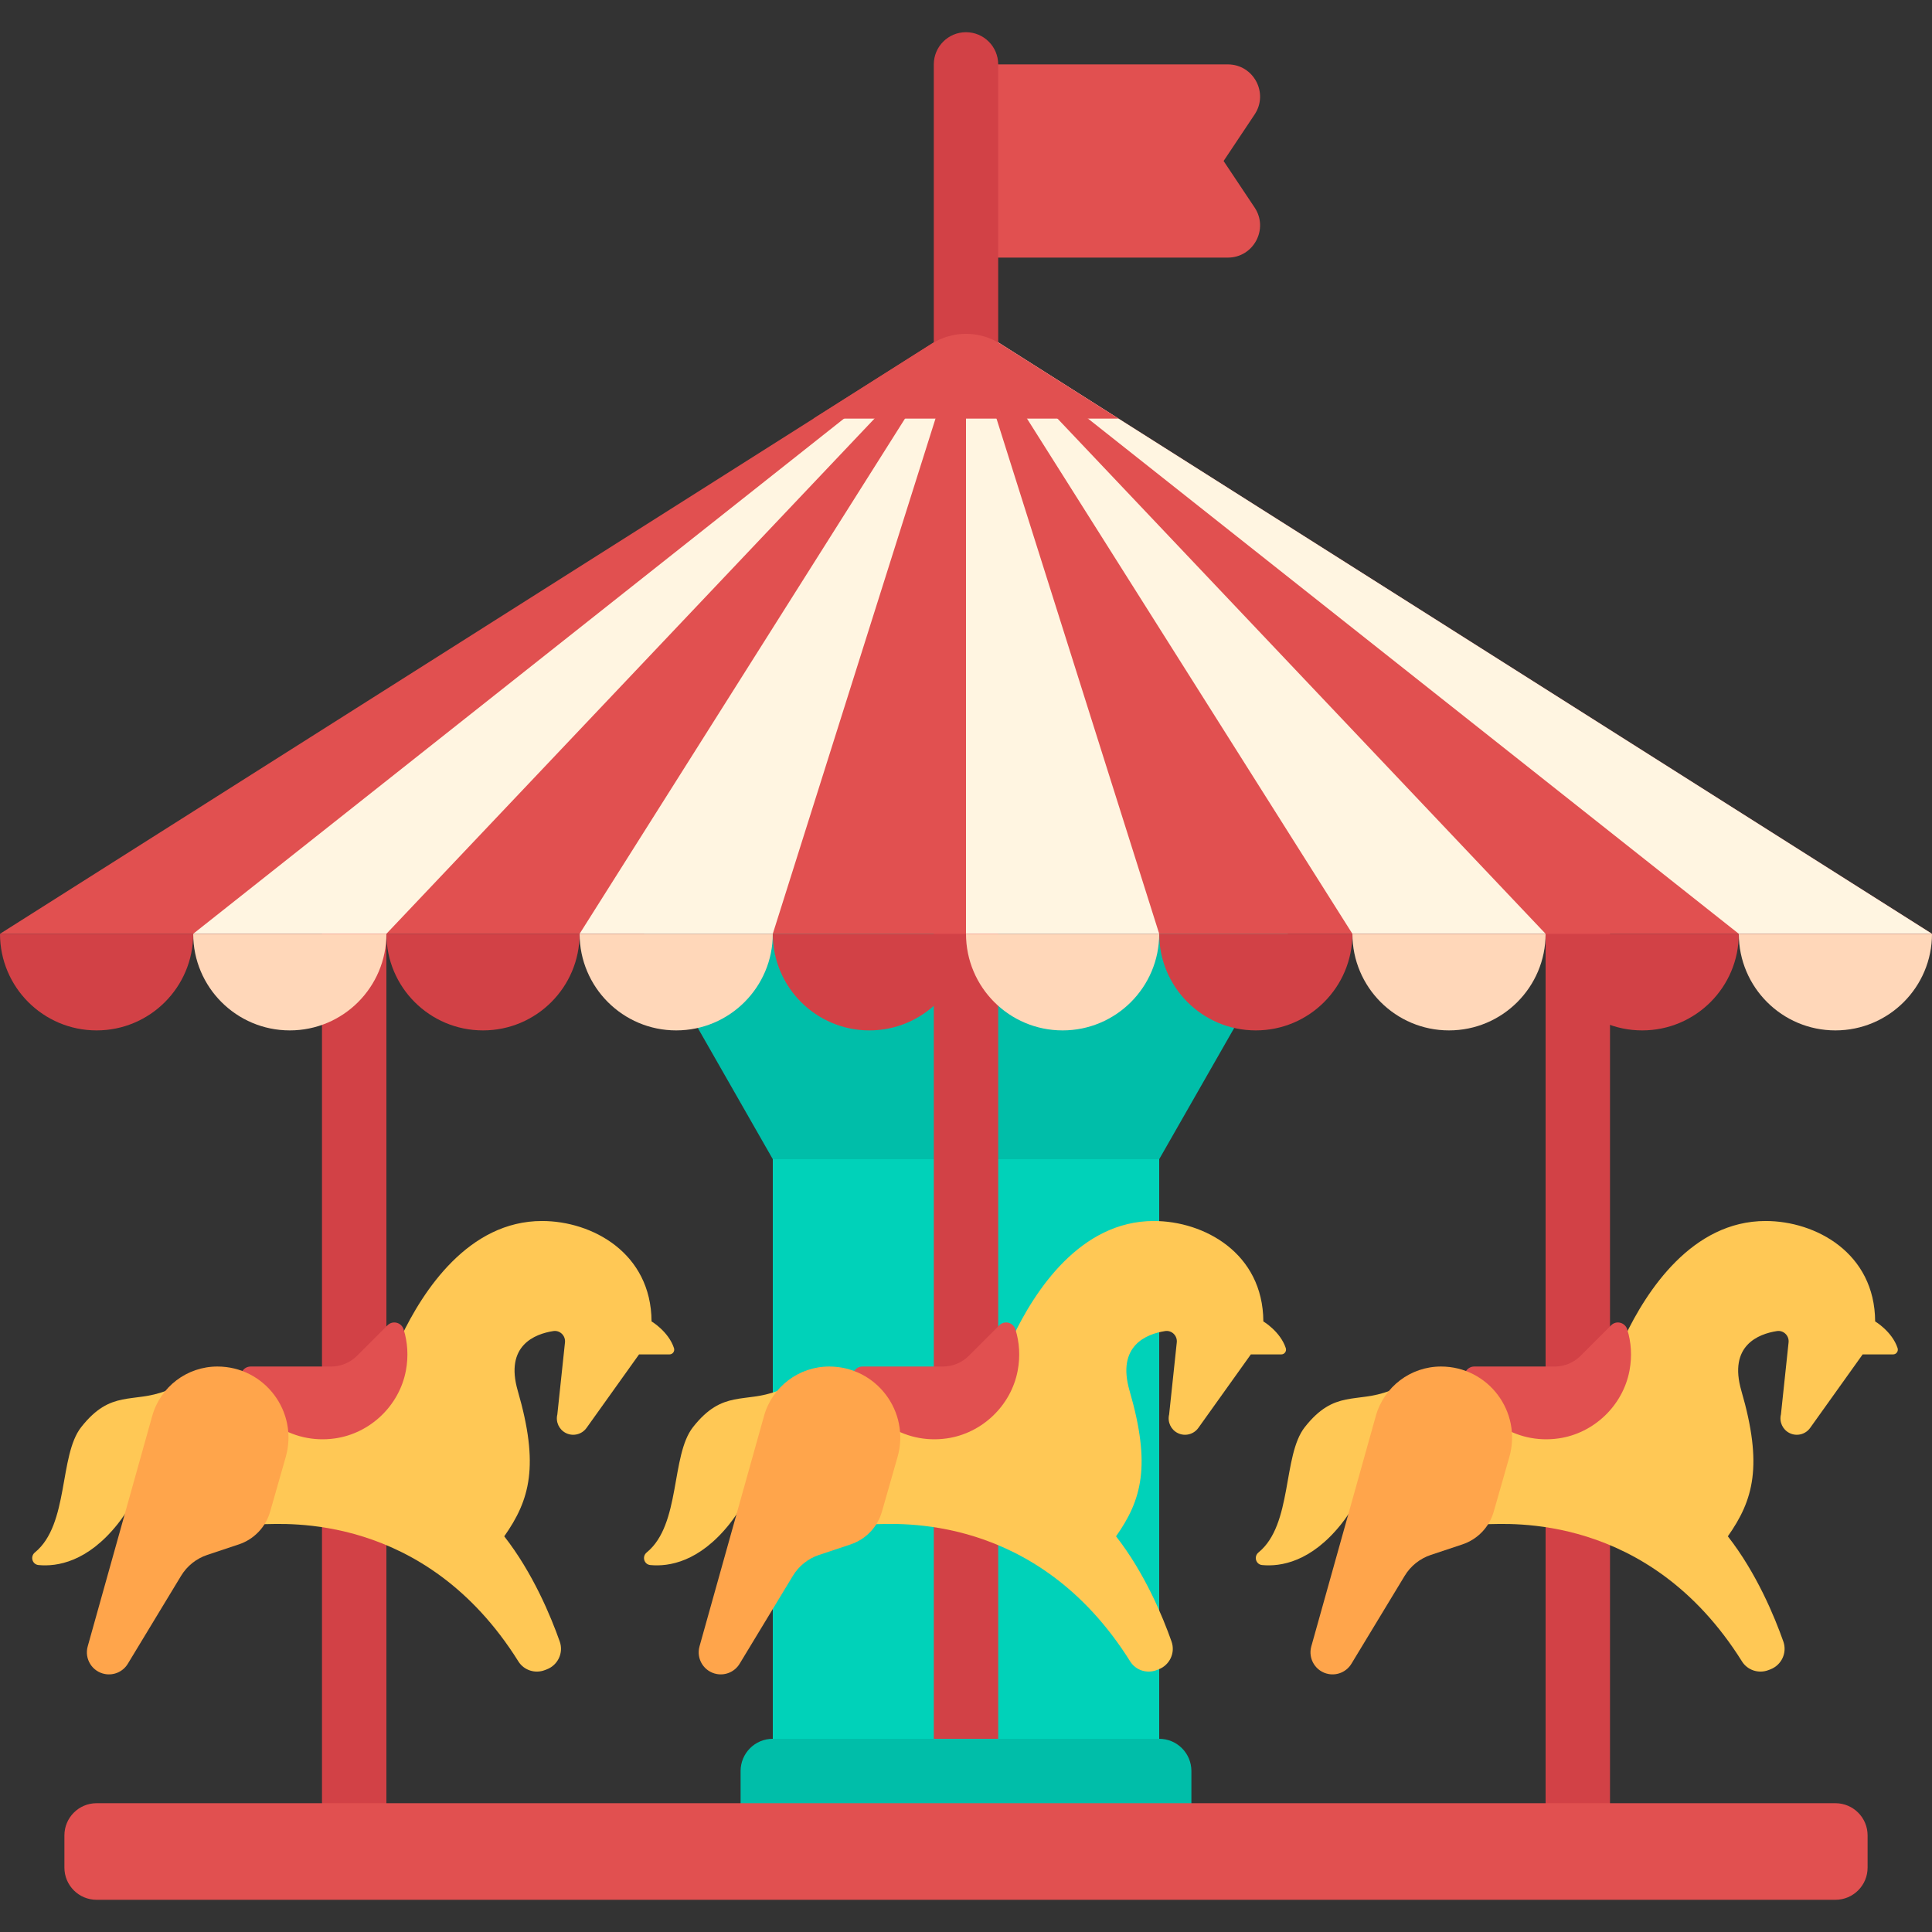
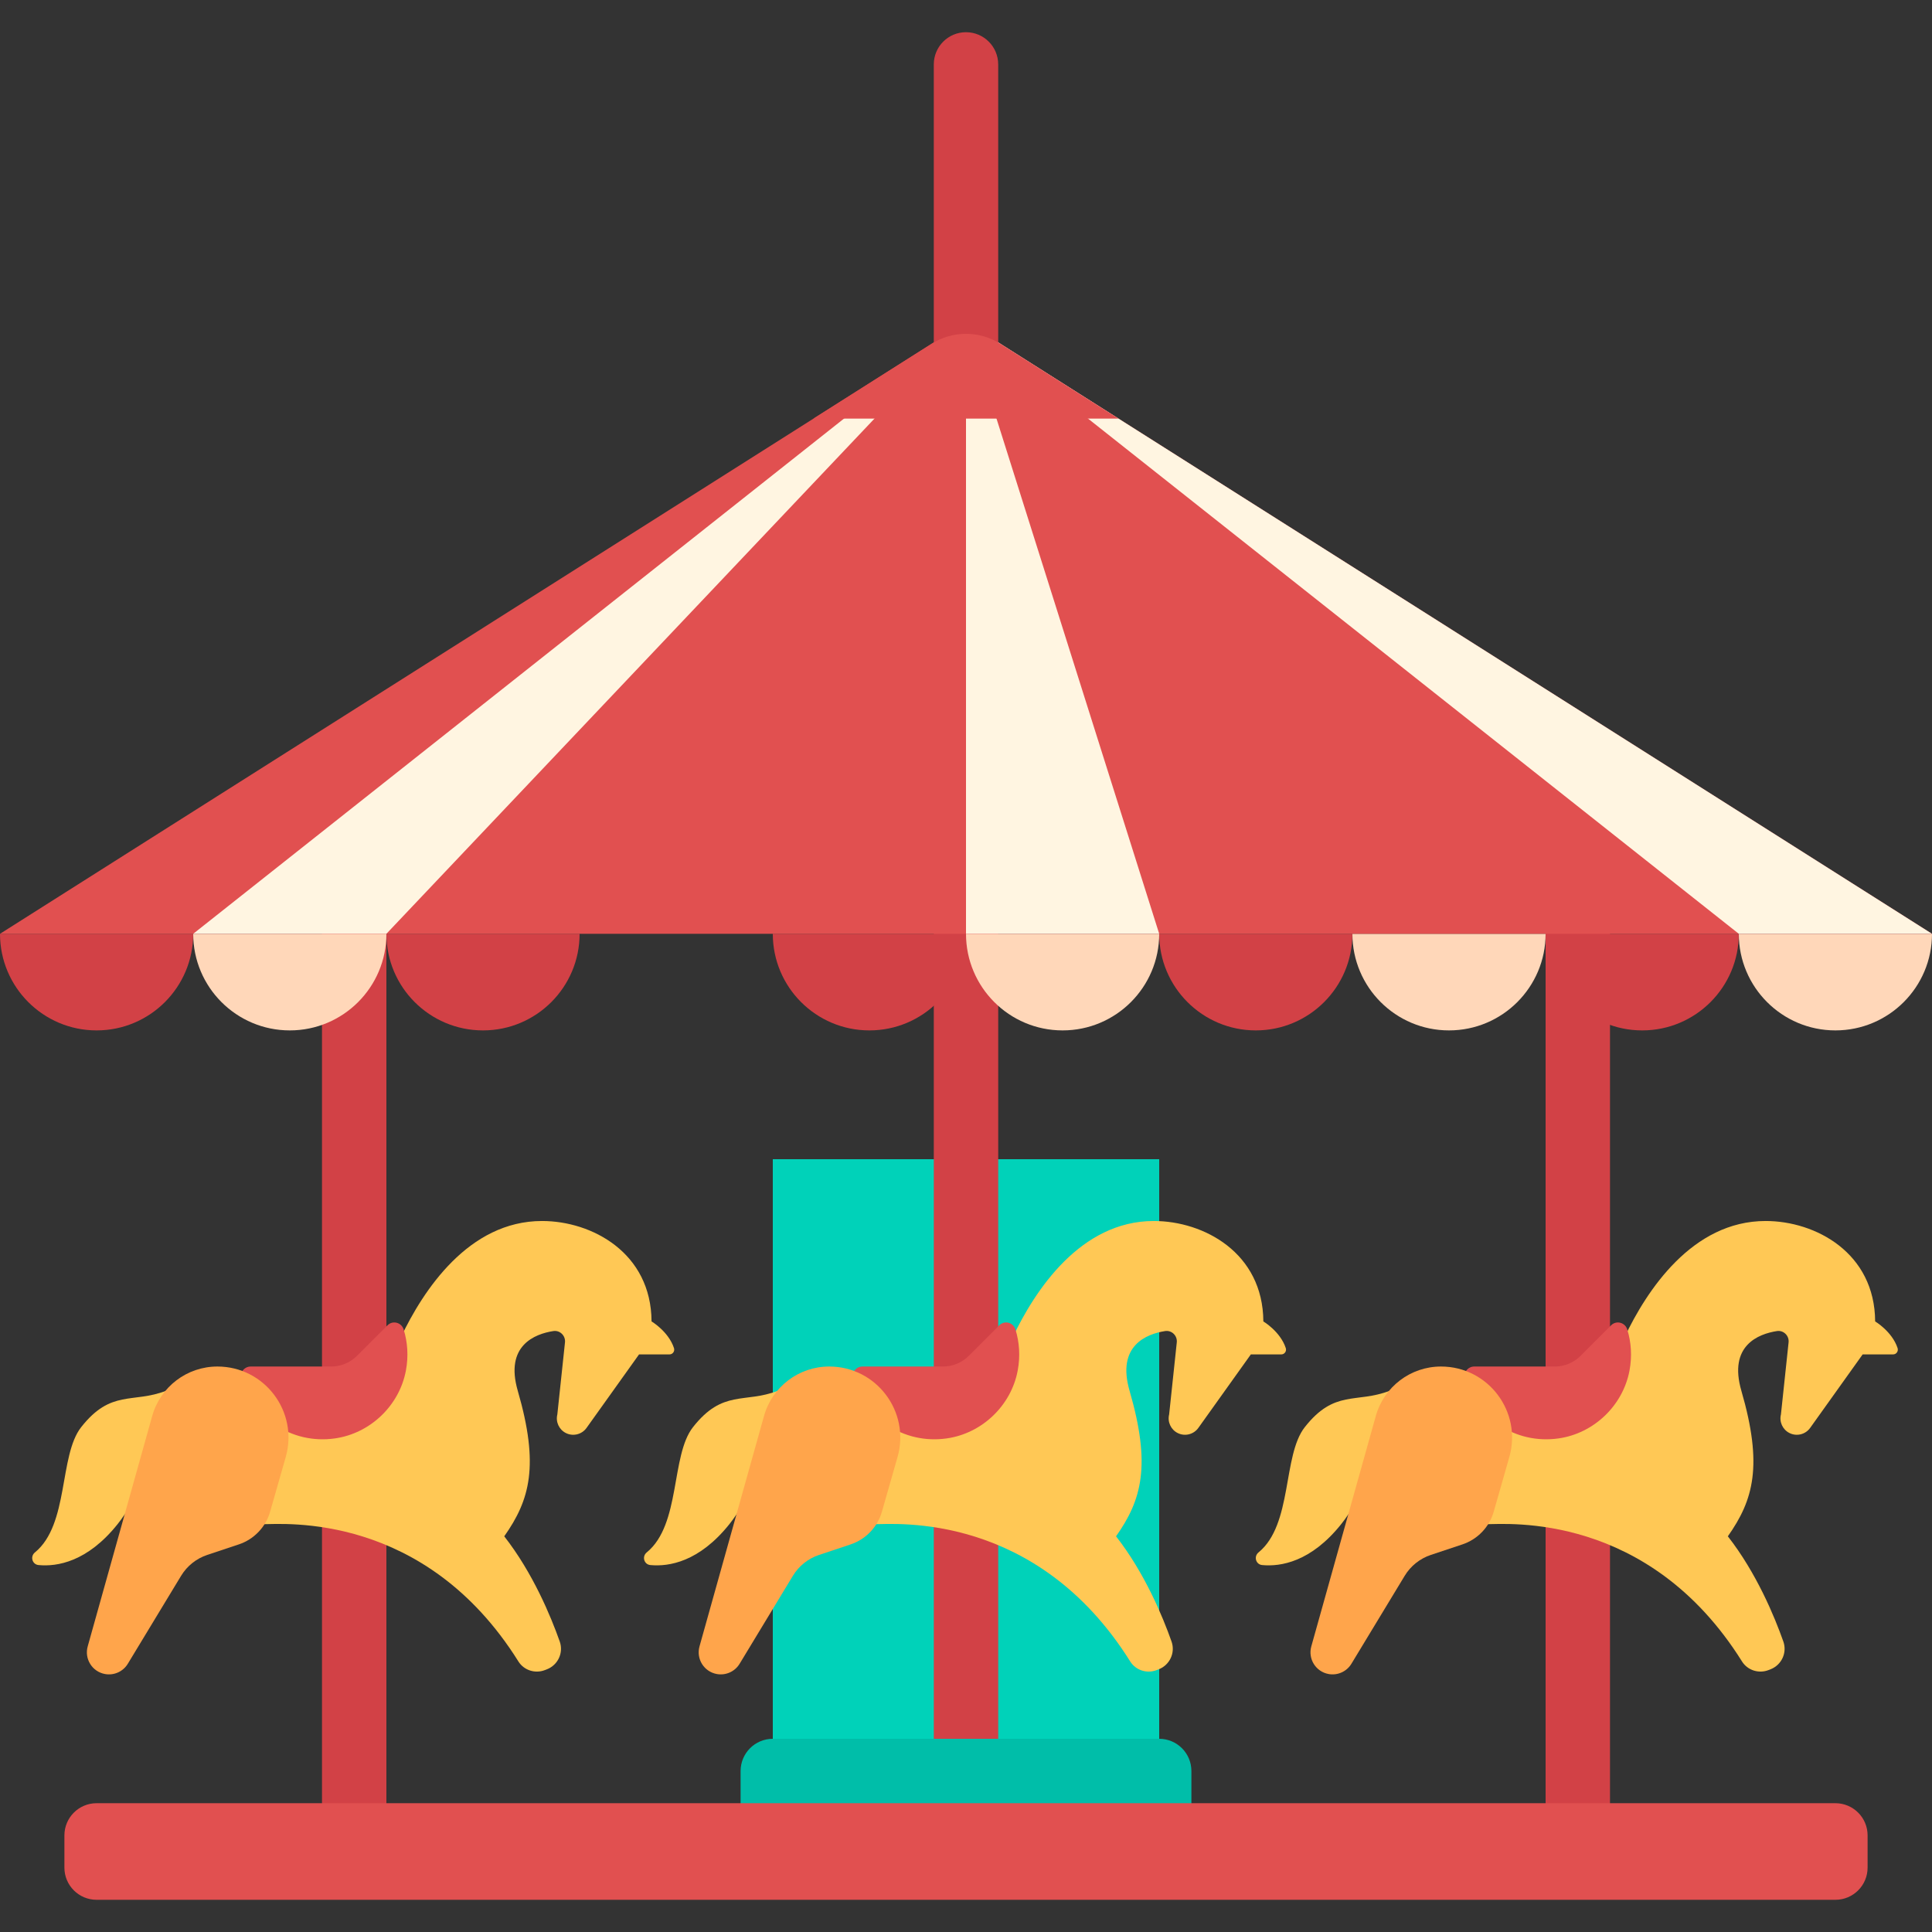
<svg xmlns="http://www.w3.org/2000/svg" version="1.1" id="Layer_1" x="0px" y="0px" viewBox="0 0 512 512" style="enable-background:new 0 0 512 512;" xml:space="preserve">
  <rect x="0" y="0" width="512" height="512" fill="#333333" stroke="none" />
  <rect x="204.8" y="307.2" style="fill:#00D2B9;" width="102.4" height="179.2" />
-   <polygon style="fill:#00BEA9;" points="307.2,307.2 204.8,307.2 170.667,247.467 341.333,247.467 " />
  <rect x="247.467" y="238.933" style="fill:#D24146;" width="17.067" height="247.467" />
  <g>
    <path style="fill:#FFC855;" d="M334.801,350.192c-0.1-18.179-15.769-26.615-29.026-26.615c-19.491,0-31.53,18.455-37.412,30.834   c-3.186,6.706-9.957,10.947-17.382,10.947h-28.769l9.642,38.567c5.445,0,42.833-3.282,67.661,36.374   c1.467,2.343,4.418,3.289,6.999,2.299l0.525-0.201c2.954-1.132,4.487-4.393,3.434-7.375c-2.338-6.622-7.11-18.166-14.709-27.883   c6.798-9.642,9.338-18.739,3.584-38.567c-3.485-12.007,4.523-15.062,9.414-15.826c1.76-0.275,3.285,1.227,3.098,2.998   l-2.026,19.094c-0.493,1.972,0.45,4.023,2.269,4.932c1.909,0.955,4.229,0.379,5.47-1.359l13.915-19.482h8.074   c0.861,0,1.455-0.857,1.184-1.675C339.281,352.832,334.801,350.192,334.801,350.192z" />
    <path style="fill:#FFC855;" d="M206.142,368.572c-8.838,3.414-14.578-0.437-22.498,9.642c-5.919,7.533-3.19,25.794-12.259,33.196   c-1.315,1.073-0.723,3.188,0.967,3.347c4.899,0.462,12.917-0.81,20.934-10.831C203.53,391.121,206.142,368.572,206.142,368.572z" />
  </g>
  <path style="fill:#E15050;" d="M249.906,362.144h-21.349c-1.695,0-2.963,1.634-2.477,3.258  c3.075,10.261,13.257,17.445,24.845,15.789c9.328-1.334,17.025-8.683,18.771-17.943c0.726-3.853,0.452-7.563-0.591-10.934  c-0.576-1.86-2.9-2.473-4.277-1.095l-8.103,8.103C254.915,361.128,252.463,362.144,249.906,362.144z" />
  <path style="fill:#FFA54B;" d="M185.376,436.309l17.1-61.071c2.167-7.743,9.226-13.095,17.266-13.095l0,0  c12.513,0,21.547,11.977,18.109,24.007l-4.133,14.467c-1.166,4.08-4.27,7.323-8.295,8.665l-8.368,2.789  c-2.894,0.964-5.35,2.927-6.931,5.536l-14.115,23.306c-1.255,2.074-3.66,3.156-6.045,2.724l0,0  C186.573,443.024,184.447,439.627,185.376,436.309z" />
  <rect x="409.6" y="238.933" style="fill:#D24146;" width="17.067" height="247.467" />
  <g>
    <path style="fill:#FFC855;" d="M496.934,350.192c-0.1-18.179-15.769-26.615-29.026-26.615c-19.491,0-31.53,18.455-37.412,30.834   c-3.186,6.706-9.957,10.947-17.382,10.947h-28.769l9.642,38.567c5.445,0,42.833-3.282,67.661,36.374   c1.467,2.343,4.418,3.289,6.999,2.299l0.525-0.201c2.954-1.132,4.487-4.393,3.434-7.375c-2.338-6.622-7.11-18.166-14.709-27.883   c6.798-9.642,9.338-18.739,3.584-38.567c-3.485-12.007,4.523-15.062,9.414-15.826c1.76-0.275,3.285,1.227,3.098,2.998   l-2.026,19.094c-0.493,1.972,0.45,4.023,2.269,4.932c1.909,0.955,4.229,0.379,5.47-1.359l13.915-19.482h8.074   c0.861,0,1.455-0.857,1.184-1.675C501.414,352.832,496.934,350.192,496.934,350.192z" />
    <path style="fill:#FFC855;" d="M368.275,368.572c-8.838,3.414-14.578-0.437-22.498,9.642c-5.919,7.533-3.19,25.794-12.259,33.196   c-1.315,1.073-0.723,3.188,0.967,3.347c4.899,0.462,12.917-0.81,20.934-10.831C365.663,391.121,368.275,368.572,368.275,368.572z" />
  </g>
  <path style="fill:#E15050;" d="M412.039,362.144H390.69c-1.695,0-2.963,1.634-2.477,3.258c3.075,10.261,13.257,17.445,24.845,15.789  c9.328-1.334,17.025-8.683,18.771-17.943c0.726-3.853,0.452-7.563-0.591-10.934c-0.576-1.86-2.9-2.473-4.276-1.095l-8.103,8.103  C417.049,361.128,414.596,362.144,412.039,362.144z" />
  <path style="fill:#FFA54B;" d="M347.509,436.309l17.1-61.071c2.167-7.743,9.226-13.095,17.266-13.095l0,0  c12.513,0,21.547,11.977,18.109,24.007l-4.133,14.467c-1.166,4.08-4.27,7.323-8.295,8.665l-8.368,2.789  c-2.894,0.964-5.35,2.927-6.931,5.536l-14.115,23.306c-1.255,2.074-3.66,3.156-6.045,2.724l0,0  C348.706,443.024,346.58,439.627,347.509,436.309z" />
  <rect x="85.333" y="238.933" style="fill:#D24146;" width="17.067" height="247.467" />
  <g>
    <path style="fill:#FFC855;" d="M172.668,350.192c-0.1-18.179-15.769-26.615-29.026-26.615c-19.491,0-31.53,18.455-37.412,30.834   c-3.186,6.706-9.957,10.947-17.382,10.947H60.078l9.642,38.567c5.445,0,42.833-3.282,67.661,36.374   c1.467,2.343,4.418,3.289,6.999,2.299l0.525-0.201c2.954-1.132,4.487-4.393,3.434-7.375c-2.338-6.622-7.11-18.166-14.709-27.883   c6.798-9.642,9.338-18.739,3.584-38.567c-3.485-12.007,4.523-15.062,9.414-15.826c1.76-0.275,3.285,1.227,3.098,2.998   l-2.026,19.094c-0.493,1.972,0.45,4.023,2.269,4.932c1.909,0.955,4.229,0.379,5.47-1.359l13.915-19.482h8.074   c0.861,0,1.455-0.857,1.184-1.675C177.148,352.832,172.668,350.192,172.668,350.192z" />
    <path style="fill:#FFC855;" d="M44.009,368.572c-8.838,3.414-14.578-0.437-22.498,9.642c-5.919,7.533-3.19,25.794-12.259,33.196   c-1.315,1.073-0.723,3.188,0.967,3.347c4.899,0.462,12.917-0.81,20.934-10.831C41.396,391.121,44.009,368.572,44.009,368.572z" />
  </g>
  <path style="fill:#E15050;" d="M87.773,362.144H66.423c-1.695,0-2.963,1.634-2.477,3.258c3.075,10.261,13.257,17.445,24.845,15.789  c9.328-1.334,17.025-8.683,18.771-17.943c0.726-3.853,0.452-7.563-0.591-10.934c-0.576-1.86-2.9-2.473-4.277-1.095l-8.103,8.103  C92.782,361.128,90.33,362.144,87.773,362.144z" />
  <path style="fill:#FFA54B;" d="M23.243,436.309l17.1-61.071c2.167-7.743,9.226-13.095,17.266-13.095l0,0  c12.513,0,21.547,11.977,18.109,24.007l-4.133,14.467c-1.166,4.08-4.27,7.323-8.295,8.665l-8.368,2.789  c-2.894,0.964-5.35,2.927-6.931,5.536l-14.115,23.306c-1.255,2.074-3.66,3.156-6.045,2.724l0,0  C24.439,443.024,22.314,439.627,23.243,436.309z" />
-   <path style="fill:#E15050;" d="M325.389,17.067H256v51.2h69.389c6.816,0,10.881-7.596,7.1-13.267l-8.222-12.333l8.222-12.333  C336.27,24.662,332.204,17.067,325.389,17.067z" />
  <path style="fill:#FFD7B9;" d="M460.8,247.467c0,14.139,11.461,25.6,25.6,25.6s25.6-11.461,25.6-25.6H460.8z" />
  <path style="fill:#D24146;" d="M409.6,247.467c0,14.139,11.461,25.6,25.6,25.6s25.6-11.461,25.6-25.6H409.6z" />
  <path style="fill:#FFD7B9;" d="M358.4,247.467c0,14.139,11.461,25.6,25.6,25.6s25.6-11.461,25.6-25.6H358.4z" />
  <path style="fill:#D24146;" d="M307.2,247.467c0,14.139,11.461,25.6,25.6,25.6s25.6-11.461,25.6-25.6H307.2z" />
  <path style="fill:#FFD7B9;" d="M256,247.467c0,14.139,11.461,25.6,25.6,25.6s25.6-11.461,25.6-25.6H256z" />
  <path style="fill:#D24146;" d="M204.8,247.467c0,14.139,11.461,25.6,25.6,25.6s25.6-11.461,25.6-25.6H204.8z" />
-   <path style="fill:#FFD7B9;" d="M153.6,247.467c0,14.139,11.461,25.6,25.6,25.6s25.6-11.461,25.6-25.6H153.6z" />
  <path style="fill:#D24146;" d="M102.4,247.467c0,14.139,11.461,25.6,25.6,25.6c14.139,0,25.6-11.461,25.6-25.6H102.4z" />
  <path style="fill:#FFD7B9;" d="M51.2,247.467c0,14.139,11.461,25.6,25.6,25.6s25.6-11.461,25.6-25.6H51.2z" />
  <path style="fill:#D24146;" d="M0,247.467c0,14.139,11.461,25.6,25.6,25.6s25.6-11.461,25.6-25.6H0z" />
  <polyline style="fill:#E15050;" points="512,247.467 256,85.333 0,247.467 " />
  <g>
    <polygon style="fill:#FFF5E1;" points="256,85.333 51.2,247.467 102.4,247.467  " />
-     <polygon style="fill:#FFF5E1;" points="256,85.333 153.6,247.467 204.8,247.467  " />
    <polygon style="fill:#FFF5E1;" points="256,247.467 256,85.333 307.2,247.467  " />
-     <polygon style="fill:#FFF5E1;" points="358.4,247.467 256,85.333 409.6,247.467  " />
    <polygon style="fill:#FFF5E1;" points="460.8,247.467 256,85.333 512,247.467  " />
  </g>
  <path style="fill:#D24146;" d="M264.533,93.867h-17.067v-76.8c0-4.713,3.821-8.533,8.533-8.533l0,0c4.713,0,8.533,3.821,8.533,8.533  V93.867z" />
  <path style="fill:#E15050;" d="M296.421,110.933l-31.29-19.817c-5.575-3.532-12.688-3.532-18.263,0l-31.29,19.817H296.421z" />
  <path style="fill:#00BEA9;" d="M315.733,494.933H196.267v-25.6c0-4.713,3.821-8.533,8.533-8.533h102.4  c4.713,0,8.533,3.821,8.533,8.533V494.933z" />
  <path style="fill:#E15050;" d="M486.4,503.467H25.6c-4.713,0-8.533-3.821-8.533-8.533V486.4c0-4.713,3.821-8.533,8.533-8.533h460.8  c4.713,0,8.533,3.821,8.533,8.533v8.533C494.933,499.646,491.113,503.467,486.4,503.467z" />
  <g>
</g>
  <g>
</g>
  <g>
</g>
  <g>
</g>
  <g>
</g>
  <g>
</g>
  <g>
</g>
  <g>
</g>
  <g>
</g>
  <g>
</g>
  <g>
</g>
  <g>
</g>
  <g>
</g>
  <g>
</g>
  <g>
</g>
</svg>